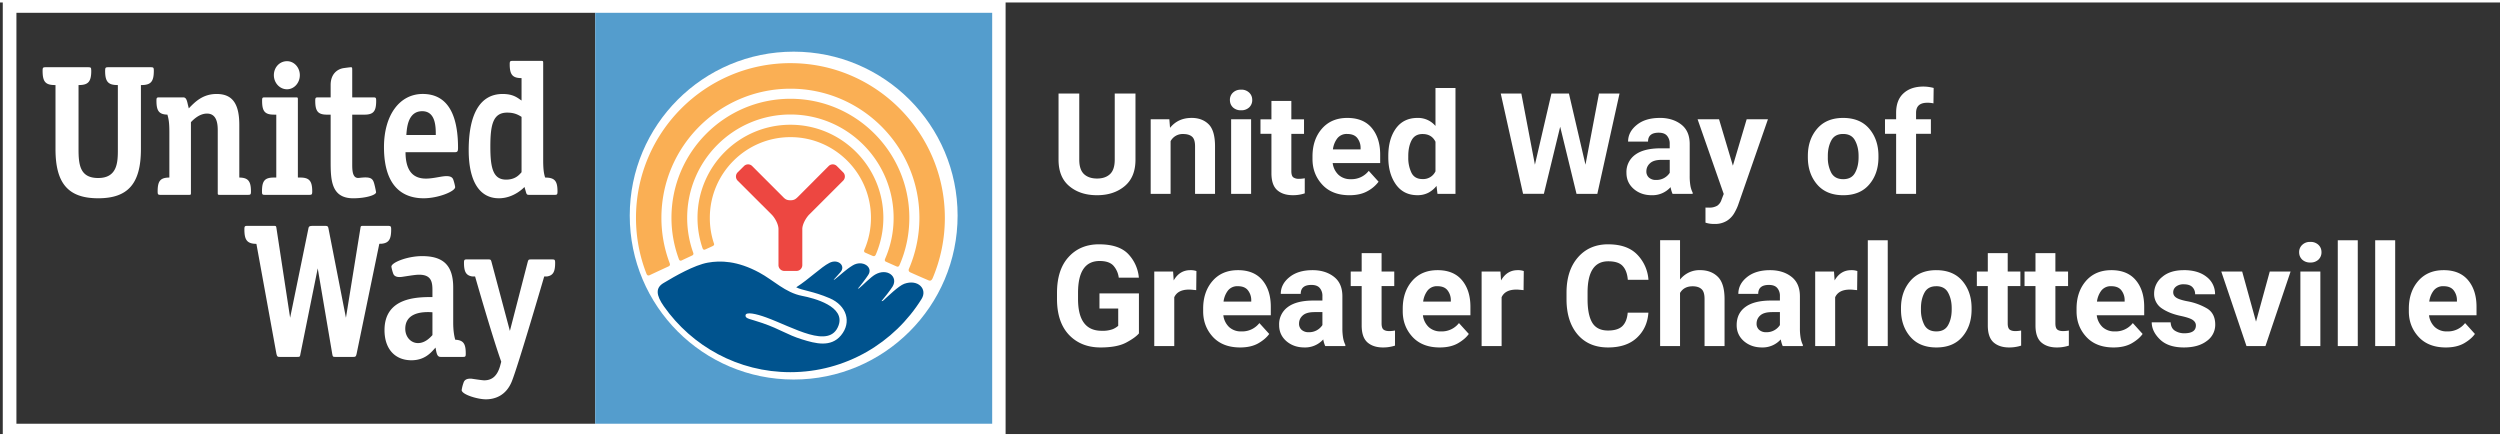
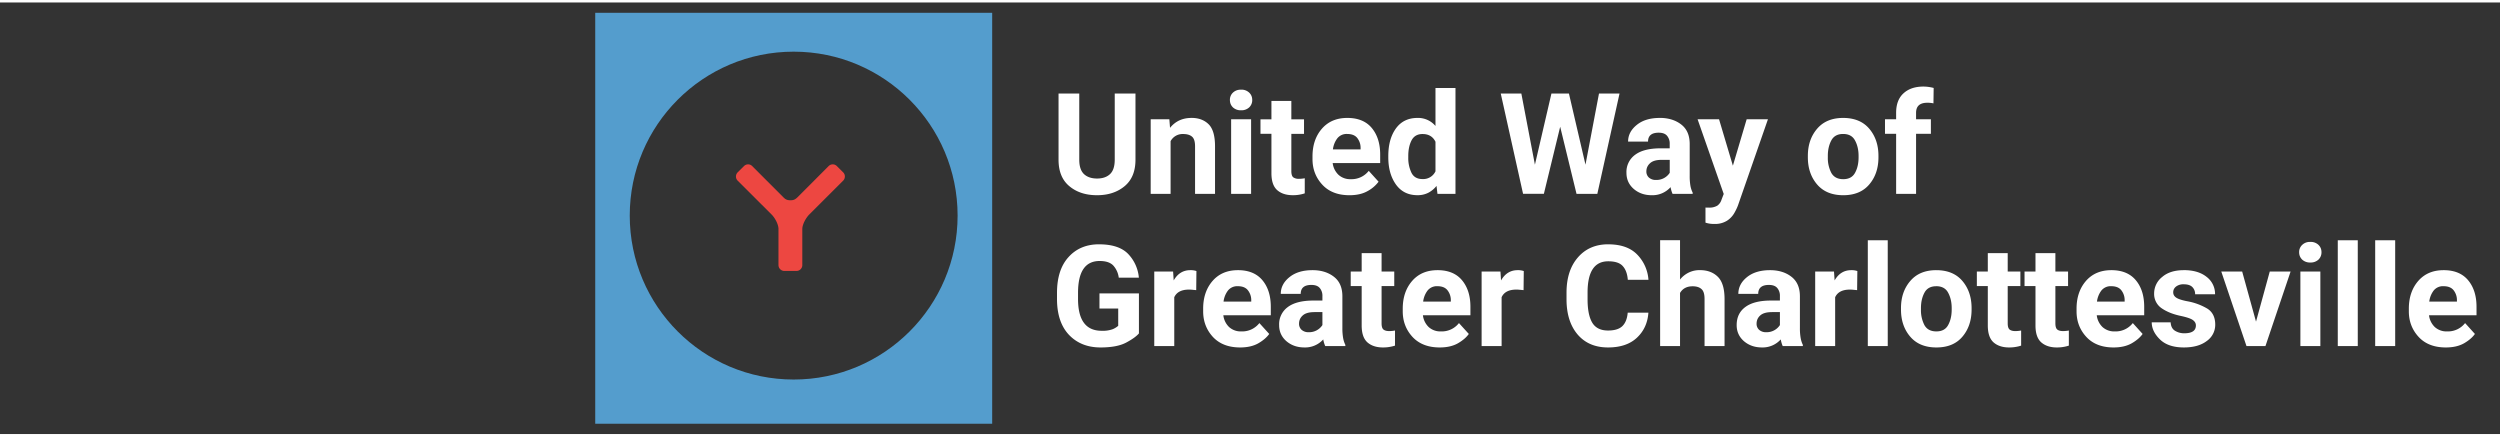
<svg xmlns="http://www.w3.org/2000/svg" width="315" height="55" viewBox="0 0 84 14.5">
  <rect x="0" y="0" width="84" height="14.5" fill="#333333" stroke="none" />
  <path style="font-weight:700;font-size:4.741px;font-family:Roboto;fill:#fff;stroke-width:.353;fill-opacity:1" d="M64.628 2.825c-.282 0-.506.076-.67.227-.166.151-.248.37-.248.655v.218h-.374v.488h.374V6.43h.67V4.413h.498v-.488h-.498v-.218c0-.225.126-.338.378-.338a.9.9 0 0 1 .206.021l.007-.518a1.381 1.381 0 0 0-.343-.047zm-16.396.049v1.275a.763.763 0 0 0-.602-.27c-.313 0-.555.117-.727.353-.171.237-.256.545-.256.927v.048c0 .364.085.667.256.908.172.24.413.36.723.36a.78.78 0 0 0 .366-.082.851.851 0 0 0 .275-.23l.032.267h.605V2.874zm-6.554.056a.365.365 0 0 0-.251.099.327.327 0 0 0-.102.247c0 .1.034.182.102.249a.378.378 0 0 0 .273.097.38.38 0 0 0 .273-.097.333.333 0 0 0 .102-.249c0-.1-.034-.182-.102-.247a.374.374 0 0 0-.273-.1h-.022zm-6.111.129v2.223c0 .392.12.688.363.89.242.203.552.304.93.304.374 0 .683-.101.927-.304.243-.202.365-.498.365-.89V3.059h-.697v2.223c0 .222-.052.383-.157.483-.105.1-.25.15-.437.15s-.334-.05-.44-.15c-.105-.1-.158-.261-.158-.483V3.059zm14.858 0 .75 3.37h.699l.548-2.254.549 2.255h.699l.746-3.371h-.69l-.454 2.391-.556-2.391h-.588l-.555 2.391-.456-2.391zm-7.705.248v.618h-.368v.488h.368v1.322c0 .266.065.456.194.57.13.114.304.17.523.17a1.214 1.214 0 0 0 .403-.062v-.507a1.063 1.063 0 0 1-.194.019.312.312 0 0 1-.192-.05c-.043-.035-.065-.105-.065-.21V4.414h.426v-.488h-.426v-.618h-.669zm-2.687.572c-.3 0-.54.11-.72.333l-.023-.287h-.627V6.43h.669V4.66a.457.457 0 0 1 .423-.24c.129 0 .227.029.294.086.07.057.105.166.105.326V6.43h.671V4.834c0-.354-.072-.602-.217-.744-.145-.142-.337-.212-.575-.212zm5.236 0c-.358 0-.642.12-.854.363-.21.242-.315.552-.315.93v.09c0 .336.11.622.33.86.218.236.523.354.913.354.244 0 .448-.047.612-.141a1.12 1.12 0 0 0 .365-.313l-.33-.365a.73.73 0 0 1-.605.28.58.58 0 0 1-.414-.149.654.654 0 0 1-.193-.393h1.596V5.11c0-.37-.095-.668-.283-.894-.188-.225-.462-.337-.822-.337zm10.5 0c-.324 0-.582.078-.775.236-.193.156-.29.342-.29.56h.67c0-.2.12-.3.358-.3.128 0 .222.034.28.103a.4.4 0 0 1 .09.275V4.9h-.298c-.381 0-.669.072-.863.217a.712.712 0 0 0-.292.609c0 .218.082.397.246.54.163.14.364.21.604.21a.817.817 0 0 0 .632-.271c.017.091.04.166.067.225h.676v-.04a.852.852 0 0 1-.075-.226 1.89 1.89 0 0 1-.025-.346v-1.06c0-.293-.095-.513-.287-.66-.19-.146-.429-.22-.718-.22zm6.16 0c-.377 0-.668.122-.875.365-.207.243-.31.546-.31.91v.049c0 .364.103.667.31.91.207.242.5.363.88.363.378 0 .67-.121.875-.364.205-.242.307-.545.307-.909v-.05c0-.363-.102-.666-.307-.909-.205-.243-.499-.365-.88-.365zm-4.89.045.878 2.51-.074.192a.381.381 0 0 1-.143.202.525.525 0 0 1-.292.064h-.054c-.018 0-.035 0-.05-.002v.507a.872.872 0 0 0 .296.044.753.753 0 0 0 .424-.106.754.754 0 0 0 .247-.257c.057-.099.1-.19.13-.274l1.002-2.88h-.715l-.463 1.56-.465-1.56h-.72zm-15.673.001V6.43h.671V3.924h-.67zm3.899.493c.154 0 .267.045.338.134a.53.53 0 0 1 .113.334v.05h-.93a.765.765 0 0 1 .15-.374.398.398 0 0 1 .329-.144zm16.664 0c.19 0 .323.073.4.22.079.145.119.317.119.516v.049c0 .204-.04.377-.119.52-.077.142-.209.214-.396.214-.19 0-.323-.072-.402-.214a1.085 1.085 0 0 1-.116-.52v-.05c0-.198.039-.37.116-.515.077-.147.21-.22.398-.22zm-14.13.002c.204 0 .349.087.433.26v.993a.454.454 0 0 1-.437.26c-.176 0-.3-.071-.37-.212a1.14 1.14 0 0 1-.107-.514v-.048c0-.207.036-.381.109-.523.074-.144.198-.216.372-.216zm8.03.868h.274v.435a.528.528 0 0 1-.458.24.342.342 0 0 1-.241-.08.27.27 0 0 1-.086-.206c0-.11.041-.201.123-.275.082-.076.21-.114.388-.114zm-.049 2.701v3.556h.669V9.76c.088-.15.23-.224.424-.224.128 0 .226.03.296.093.07.06.104.17.104.333v1.582h.672V9.965c0-.354-.077-.605-.23-.752-.151-.147-.35-.22-.597-.22a.83.83 0 0 0-.669.317V7.988h-.669zm6.978 0v3.556h.67V7.989zm15.791 0v3.556h.672V7.989zm1.257 0v3.556h.672V7.989zm-2.2.056a.365.365 0 0 0-.252.1.328.328 0 0 0-.103.247c0 .099.035.182.103.248a.378.378 0 0 0 .273.097.38.38 0 0 0 .273-.097.333.333 0 0 0 .102-.248c0-.1-.034-.183-.102-.248a.374.374 0 0 0-.273-.099h-.022zm-40.676.08c-.428 0-.77.144-1.028.43-.258.283-.387.685-.387 1.205v.202c0 .52.135.922.403 1.206.27.282.624.423 1.06.423.37 0 .658-.055.862-.164.205-.11.347-.212.428-.308V9.774h-1.326v.51h.63v.58a.681.681 0 0 1-.181.112.969.969 0 0 1-.375.055c-.53 0-.794-.356-.794-1.07v-.205c0-.713.242-1.07.726-1.07.21 0 .363.051.459.153a.743.743 0 0 1 .183.407h.676a1.314 1.314 0 0 0-.368-.805c-.209-.21-.531-.315-.968-.315zm17.106 0c-.424 0-.764.147-1.018.44-.255.292-.383.688-.383 1.186v.22c0 .499.125.893.373 1.185.249.29.589.435 1.021.435.414 0 .737-.108.97-.326.235-.219.363-.5.387-.843h-.695c-.017.2-.077.352-.18.452-.102.099-.263.148-.482.148-.247 0-.424-.088-.53-.264-.105-.176-.157-.438-.157-.787v-.225c0-.7.231-1.05.694-1.05.23 0 .393.053.489.162.097.106.153.26.169.46h.694a1.344 1.344 0 0 0-.384-.854c-.224-.226-.546-.338-.968-.338zm-8.284.297v.618h-.368v.489h.368v1.322c0 .265.065.455.194.57.13.113.304.17.523.17.082 0 .156-.006.22-.018.067-.011.128-.026.183-.044v-.507a1.063 1.063 0 0 1-.194.019c-.085 0-.149-.017-.192-.051-.043-.034-.065-.104-.065-.21V9.529h.426V9.04h-.426v-.618zm21.038 0v.618h-.368v.489h.368v1.322c0 .265.065.455.194.57.13.113.304.17.523.17.082 0 .156-.006.22-.018.067-.01.128-.026.183-.044v-.507a1.073 1.073 0 0 1-.195.019c-.084 0-.148-.017-.191-.051-.043-.034-.065-.104-.065-.21V9.529h.426V9.04h-.426v-.618zm1.602 0v.618h-.368v.489h.368v1.322c0 .265.065.455.195.57.13.113.304.17.523.17.082 0 .155-.006.22-.018.066-.01.127-.026.183-.044v-.507a1.074 1.074 0 0 1-.195.019c-.085 0-.149-.017-.192-.051-.043-.034-.065-.104-.065-.21V9.529h.426V9.04h-.426v-.618zm-28.398.572c-.24 0-.427.115-.558.345l-.02-.299h-.633v2.505h.672V9.904c.078-.171.244-.257.495-.257.037 0 .078.002.123.007l.12.011.007-.641a.589.589 0 0 0-.206-.03zm1.601 0c-.358 0-.643.12-.854.363-.21.243-.315.553-.315.93v.091c0 .335.11.622.328.86.22.235.525.353.915.353.244 0 .448-.047.611-.14.164-.095.285-.2.366-.314l-.331-.365a.73.73 0 0 1-.604.28.58.58 0 0 1-.415-.148.654.654 0 0 1-.192-.394h1.595v-.285c0-.37-.094-.668-.282-.893-.188-.225-.462-.338-.822-.338zm2.504 0c-.324 0-.582.079-.775.236-.193.156-.29.343-.29.56h.67c0-.2.12-.3.359-.3.128 0 .221.034.28.103a.4.4 0 0 1 .09.276v.146h-.298c-.382 0-.67.073-.864.218a.712.712 0 0 0-.292.608c0 .218.082.398.245.54.164.14.365.21.605.21a.817.817 0 0 0 .632-.27.93.93 0 0 0 .067.224h.676v-.04a.852.852 0 0 1-.074-.226 1.89 1.89 0 0 1-.026-.345v-1.06c0-.294-.095-.513-.287-.66-.19-.147-.429-.22-.718-.22zm4.202 0c-.358 0-.643.12-.854.363-.21.243-.315.553-.315.93v.091c0 .335.11.622.329.86.22.235.524.353.914.353.244 0 .448-.047.611-.14.164-.095.286-.2.366-.314l-.331-.365a.73.73 0 0 1-.604.28.58.58 0 0 1-.415-.148.654.654 0 0 1-.192-.394h1.596v-.285c0-.37-.095-.668-.283-.893-.188-.225-.462-.338-.822-.338zm2.692 0c-.24 0-.426.115-.558.345l-.02-.299h-.633v2.505h.672V9.904c.078-.171.244-.257.495-.257.037 0 .078.002.123.007l.12.011.007-.641a.589.589 0 0 0-.206-.03zm8.48 0c-.325 0-.584.079-.777.236-.192.156-.288.343-.288.56h.668c0-.2.12-.3.359-.3.128 0 .221.034.28.103a.4.4 0 0 1 .09.276v.146h-.298c-.381 0-.67.073-.864.218-.194.143-.291.346-.291.608 0 .218.082.398.245.54.164.14.365.21.604.21a.817.817 0 0 0 .632-.27c.017.09.04.166.067.224h.676v-.04a.852.852 0 0 1-.073-.226 1.883 1.883 0 0 1-.026-.345v-1.06c0-.294-.096-.513-.287-.66-.19-.147-.43-.22-.718-.22zm2.728 0c-.241 0-.427.115-.558.345l-.021-.299h-.632v2.505h.671V9.904c.079-.171.244-.257.496-.257.037 0 .077.002.122.007l.12.011.008-.641a.589.589 0 0 0-.206-.03zm2.857 0c-.377 0-.668.122-.875.366-.207.242-.31.545-.31.91v.048c0 .364.103.668.31.91.207.242.5.363.88.363.378 0 .67-.12.875-.363.205-.242.307-.546.307-.91v-.049c0-.364-.102-.667-.307-.91-.205-.243-.499-.365-.88-.365zm5.884 0c-.358 0-.643.12-.855.363-.21.243-.315.553-.315.93v.091c0 .335.11.622.33.86.219.235.523.353.914.353.243 0 .447-.047.61-.14.164-.095.286-.2.366-.314l-.33-.365a.73.73 0 0 1-.605.28.58.58 0 0 1-.414-.148.654.654 0 0 1-.192-.394h1.594v-.285c0-.37-.093-.668-.282-.893-.188-.225-.462-.338-.821-.338zm2.435 0c-.312 0-.557.078-.734.234a.703.703 0 0 0-.264.544.58.58 0 0 0 .252.502c.17.117.383.203.64.257.21.045.346.092.411.141.066.048.1.108.1.179 0 .176-.13.264-.39.264a.58.58 0 0 1-.314-.086c-.09-.057-.138-.152-.144-.283h-.636c0 .204.092.396.278.577.185.179.453.268.803.268.323 0 .579-.072.769-.217a.664.664 0 0 0 .284-.549c0-.248-.09-.428-.268-.54a2.027 2.027 0 0 0-.676-.247c-.175-.034-.297-.074-.366-.12-.068-.046-.102-.106-.102-.178 0-.078.03-.142.093-.193a.399.399 0 0 1 .262-.078c.13 0 .227.031.289.094a.328.328 0 0 1 .092.24h.67a.717.717 0 0 0-.28-.58c-.188-.152-.444-.23-.77-.23zm8.73 0c-.359 0-.643.12-.855.363-.21.243-.315.553-.315.93v.091c0 .335.11.622.33.86.218.235.523.353.913.353.244 0 .448-.047.612-.14.163-.095.285-.2.365-.314l-.33-.365a.73.73 0 0 1-.605.28.58.58 0 0 1-.414-.148.654.654 0 0 1-.193-.394h1.596v-.285c0-.37-.095-.668-.283-.893-.188-.225-.462-.338-.822-.338zm-7.472.046.847 2.505h.637l.845-2.505h-.7l-.462 1.683-.465-1.683zm2.658 0v2.505h.671V9.04h-.67zm-35.703.493c.155 0 .267.045.338.135a.53.53 0 0 1 .114.333v.05h-.931a.766.766 0 0 1 .15-.374.398.398 0 0 1 .33-.144zm6.707 0c.154 0 .266.045.337.135a.53.53 0 0 1 .114.333v.05h-.93a.766.766 0 0 1 .15-.374.398.398 0 0 1 .329-.144zm16.76 0c.19 0 .324.074.401.22.079.146.119.317.119.516v.049c0 .204-.04.377-.119.52-.077.143-.209.214-.396.214-.19 0-.323-.071-.402-.213a1.087 1.087 0 0 1-.116-.521v-.049c0-.199.039-.37.116-.515.077-.147.21-.22.398-.22zm5.88 0c.154 0 .267.045.338.135a.53.53 0 0 1 .113.333v.05h-.93a.766.766 0 0 1 .15-.374.398.398 0 0 1 .329-.144zm11.165 0c.154 0 .267.045.338.135a.53.53 0 0 1 .113.333v.05h-.93a.765.765 0 0 1 .15-.374.398.398 0 0 1 .329-.144zm-37.942.87h.273v.436a.53.53 0 0 1-.458.24.343.343 0 0 1-.241-.08.27.27 0 0 1-.086-.206c0-.11.04-.202.123-.276.082-.075.211-.113.389-.113zm15.373 0h.272v.436a.53.53 0 0 1-.458.24.342.342 0 0 1-.24-.08.27.27 0 0 1-.086-.206c0-.11.04-.202.122-.276.082-.075.212-.113.39-.113z" />
-   <path clip-path="url(#a)" style="fill:#fff;fill-opacity:1;fill-rule:nonzero;stroke:none" d="M429.737 305.269v-41.464h95.453v41.464zm1.3-1.172h55.092v-39.115h-55.093z" transform="matrix(.353 0 0 -.353 -151.604 107.693)" />
  <path clip-path="url(#b)" style="fill:#549dcd;fill-opacity:1;fill-rule:nonzero;stroke:none" d="M486.123 304.095v-39.116h37.784v39.116zm18.889-3.7c8.612 0 15.604-6.986 15.604-15.603 0-8.615-6.992-15.605-15.604-15.605-8.623 0-15.603 6.99-15.603 15.605 0 8.617 6.98 15.603 15.603 15.603z" transform="matrix(.353 0 0 -.353 -151.602 107.692)" />
-   <path clip-path="url(#c)" style="fill:#faaf54;fill-opacity:1;fill-rule:nonzero;stroke:none" d="M8.103 17.733c-8.117 0-14.706-6.607-14.706-14.724 0-1.867.348-3.65.985-5.288.034-.092.1-.265.314-.173.22.109 1.551.726 1.78.828.242.104.136.283.103.383a12.197 12.197 0 0 0-.762 4.25C-4.183 9.79 1.324 15.3 8.103 15.3c6.76 0 12.271-5.51 12.271-12.292 0-1.714-.356-3.343-.987-4.83-.044-.09-.088-.27.138-.367a91.48 91.48 0 0 1 1.683-.737c.174-.085.31-.067.428.192a14.705 14.705 0 0 1 1.16 5.742c0 8.117-6.59 14.724-14.693 14.724zm-.001-3.392c-6.252 0-11.328-5.085-11.328-11.33 0-1.375.25-2.695.701-3.918.027-.075.086-.225.28-.136.18.095.813.38.979.464.173.072.133.217.105.283a9.786 9.786 0 0 0-.57 3.306c0 5.43 4.407 9.834 9.833 9.834 5.409 0 9.817-4.405 9.817-9.834a9.68 9.68 0 0 0-.811-3.906c-.027-.063-.073-.214.094-.276.149-.068.855-.382.985-.44.14-.057.226-.034.296.128.602 1.375.932 2.9.932 4.494 0 6.246-5.073 11.331-11.313 11.331zm0-2.472c-4.89 0-8.85-3.97-8.85-8.859 0-1.003.166-1.959.47-2.859.045-.136.118-.225.277-.15.16.074.527.236.689.315C.877.412.85.49.793.643A7.546 7.546 0 0 0 .426 3.01c0 4.234 3.442 7.68 7.676 7.68 4.222 0 7.661-3.446 7.661-7.68a7.68 7.68 0 0 0-.631-3.052c-.037-.066-.043-.197.068-.255.125-.053.591-.264.727-.317.14-.054.223-.022.296.123a8.85 8.85 0 0 1 .72 3.501c0 4.888-3.963 8.859-8.841 8.859z" transform="matrix(.353 0 0 -.353 23.7 8.298)" />
  <path d="M0 0c.304 0 .551.249.551.557v3.456c.016.438.327 1 .631 1.327l3.255 3.252c.22.219.22.581 0 .793l-.594.593a.552.552 0 0 1-.789 0L.119 7.035c-.202-.191-.338-.309-.697-.309-.368 0-.509.118-.698.309l-2.94 2.943a.549.549 0 0 1-.786 0l-.599-.593a.563.563 0 0 1 0-.793l3.259-3.252c.308-.327.61-.889.625-1.327V.557c0-.308.249-.557.557-.557z" style="fill:#ed4741;fill-opacity:1;fill-rule:nonzero;stroke:none" transform="matrix(.353 0 0 -.353 26.763 9.02)" clip-path="url(#d)" />
-   <path d="M0 0c-.55-.204-1.579-1.219-2.042-1.633l-.128-.019c.165.182.873 1.082 1.059 1.39.561.93-.497 1.806-1.659 1.14C-3.214.624-3.952-.151-4.309-.434l-.112-.028c.16.16.818 1.021.989 1.3.512.754-.554 1.469-1.472.912-.651-.391-1.182-.923-1.727-1.346L-6.726.38c.146.141.511.573.65.724.542.61-.234 1.312-1.054.884-.786-.4-1.915-1.529-3.153-2.322.574-.309 1.584-.357 3.184-1.04 1.605-.685 2.124-2.28 1.076-3.539-.968-1.167-2.442-.775-3.71-.378-1.473.461-1.995.936-3.767 1.552-1.157.403-1.632.398-1.61.728.018.38 1.02.153 1.956-.187 2.6-.943 6.051-3.082 6.898-.775.671 1.817-2.324 2.606-3.472 2.823-1.595.308-2.697 1.477-4.079 2.222-2.09 1.127-3.697 1.155-4.89.94C-19.98 1.784-21.81.736-22.916.07c-.771-.455-.713-1.151.037-2.218 2.668-3.788 7.06-6.265 12.034-6.265 5.274 0 9.904 2.801 12.495 6.971C2.227-.511 1.323.47 0 0" style="fill:#00538e;fill-opacity:1;fill-rule:nonzero;stroke:none" transform="matrix(.353 0 0 -.353 30.383 9.452)" clip-path="url(#e)" />
-   <path clip-path="url(#f)" style="fill:#fff;fill-opacity:1;fill-rule:nonzero;stroke:none" d="M4.871 31.334c-.252 0-.298-.024-.298-.32 0-.977.262-1.304 1.073-1.32H5.7v-2.136l-.167.115c-.312.218-.73.51-1.633.51-2.108 0-3.231-1.847-3.231-5.345 0-2.953 1.021-4.582 2.875-4.582 1.47 0 2.433 1.075 2.433 1.075l.119-.4c.086-.314.103-.35.353-.35h2.382c.247 0 .291.026.291.328 0 .993-.262 1.319-1.177 1.319-.114.365-.185.746-.185 1.658v9.252c0 .172-.014.196-.185.196zm-21.496-.03c-.705 0-1.25-.586-1.25-1.332 0-.734.558-1.342 1.25-1.342.679 0 1.221.608 1.221 1.342 0 .734-.542 1.333-1.221 1.333zm-22.962-.575c-.259 0-.301-.03-.301-.335 0-1.043.266-1.361 1.174-1.361h.053V22.94c0-3.28 1.218-4.684 4.064-4.684 2.848 0 4.067 1.403 4.067 4.684v6.093h.056c.892 0 1.172.329 1.172 1.36 0 .306-.038.336-.296.336h-4.043c-.229 0-.263-.038-.287-.177l-.009-.158c0-1.03.28-1.354 1.155-1.361h.057V22.94c0-1.169 0-2.755-1.872-2.755-1.732 0-1.871 1.247-1.871 2.755v6.093h.06c.87.007 1.151.332 1.151 1.36l-.013.194c-.024.109-.06.142-.282.142zm29.054 0c-.09 0-.509-.056-.72-.086-.589-.1-1.218-.554-1.218-1.604V27.86h-1.175c-.249 0-.291-.022-.291-.328 0-1.01.27-1.317 1.136-1.317h.33v-4.348c0-1.774 0-3.612 2.15-3.612 1.197 0 2.173.31 2.173.571 0 .045-.071.399-.113.573-.168.698-.234.954-1.504.795-.161-.019-.305.018-.406.118-.245.25-.246.796-.246 1.236v4.667h1.14c.877 0 1.14.307 1.14 1.317 0 .306-.04.328-.292.328h-1.988v2.603c0 .25-.02.262-.116.265zm6.825-2.544c-2.21 0-3.686-2.029-3.686-5.057 0-4.021 2.05-4.872 3.775-4.872 1.387 0 2.999.653 2.999 1.062 0 .065-.067.378-.16.66-.063.203-.186.412-.77.383-.453-.023-1.18-.232-1.85-.232-1.283 0-1.935.802-1.944 2.511H-.68c.276 0 .334.07.334.413 0 3.402-1.136 5.132-3.363 5.132zm-19.617-.002c-1.338 0-2.076-.777-2.649-1.37-.05.217-.094.386-.094.386-.089.408-.166.66-.429.66h-2.267c-.252 0-.287-.02-.287-.325 0-.955.24-1.297 1.042-1.317.114-.402.187-.729.187-1.686v-4.303c-.855-.006-1.115-.319-1.115-1.319 0-.302.043-.328.294-.328h2.7c.165 0 .174.026.174.2v6.72c.248.256.81.816 1.53.816 1.023 0 1.022-1.168 1.022-1.669v-5.866c0-.175.007-.2.182-.2h2.688c.248 0 .291.025.291.327 0 .987-.276 1.31-1.109 1.319v5.012c0 2.033-.665 2.943-2.16 2.943zm4.615-.324c-.256 0-.285-.02-.285-.325 0-1.01.267-1.318 1.14-1.318h.21v-5.983l-.224-.005c-.874 0-1.137-.31-1.137-1.319 0-.302.039-.328.292-.328h4.197c.246 0 .293.026.293.328 0 .998-.284 1.319-1.141 1.319l-.225.005v7.423c0 .183-.012.203-.184.203zm14.955-1.316c1.287 0 1.292-1.502 1.292-2.267h-2.804l.012.16c.056.633.185 2.107 1.5 2.107zm8.089-.135c.532 0 .923-.114 1.366-.406v-5.265c-.264-.312-.644-.706-1.475-.706-1.249 0-1.495 1.147-1.495 3.134 0 2.105.258 3.243 1.604 3.243zm-24.714-10.78c-.259 0-.301-.025-.301-.344 0-.935.23-1.278.892-1.354l.252-.016 1.905-10.466c.066-.243.089-.292.317-.292h1.65c.266 0 .275.013.32.292l1.644 8.138 1.381-8.144c.055-.272.055-.286.324-.286h1.681c.222 0 .256.049.314.292l2.162 10.475.239.007c.667.076.889.42.889 1.354 0 .297-.041.329-.246.344h-2.435c-.214 0-.216-.024-.25-.239l-1.374-8.505-1.656 8.463c-.043.228-.076.281-.337.281h-1.116c-.408 0-.426-.062-.473-.296l-1.731-8.448-1.298 8.505c-.033.215-.037.239-.246.239zm16.625-2.878c-1.425 0-2.933-.614-2.933-1 0-.048.063-.353.16-.628.044-.12.136-.404.74-.36.244.019 1.29.218 1.731.218 1.16 0 1.275-.676 1.275-1.47v-.657c-1.443 0-4.562-.015-4.562-3.152 0-1.768.98-2.865 2.564-2.865 1.199 0 1.797.656 2.154 1.054l.138.154.044-.24c.074-.383.144-.648.438-.648H.096c.261 0 .293.022.293.324 0 .94-.224 1.269-1.002 1.314-.099.365-.192.825-.192 1.666v3.294c0 2.075-.901 2.996-2.95 2.996zm4.266-.314c-.246 0-.29-.027-.29-.334 0-.857.209-1.192.77-1.286l.287-.004s1.631-5.718 2.49-8.113l-.126-.464C3.367 1.338 2.891.927 2.141.927c-.182 0-1.187.154-1.187.154C.385 1.126.234.887.172.682A3.562 3.562 0 0 1 0 0c.003-.423 1.513-.88 2.304-.88C3.09-.88 4.2-.586 4.77.817c.6 1.475 3.086 9.994 3.086 9.994l.281.004c.558.098.76.43.76 1.286 0 .307-.044.334-.292.334h-2.04c-.196-.006-.217-.037-.278-.239L4.59 5.63l-1.75 6.567c-.056.202-.082.233-.276.24H.51zm-3.739-5.014c.185 0 .341-.01.446-.018V5.232c-.227-.249-.706-.76-1.374-.76-.684 0-1.212.59-1.212 1.36 0 1.397 1.34 1.59 2.14 1.59z" transform="matrix(.353 0 0 -.353 15.512 13.023)" />
</svg>